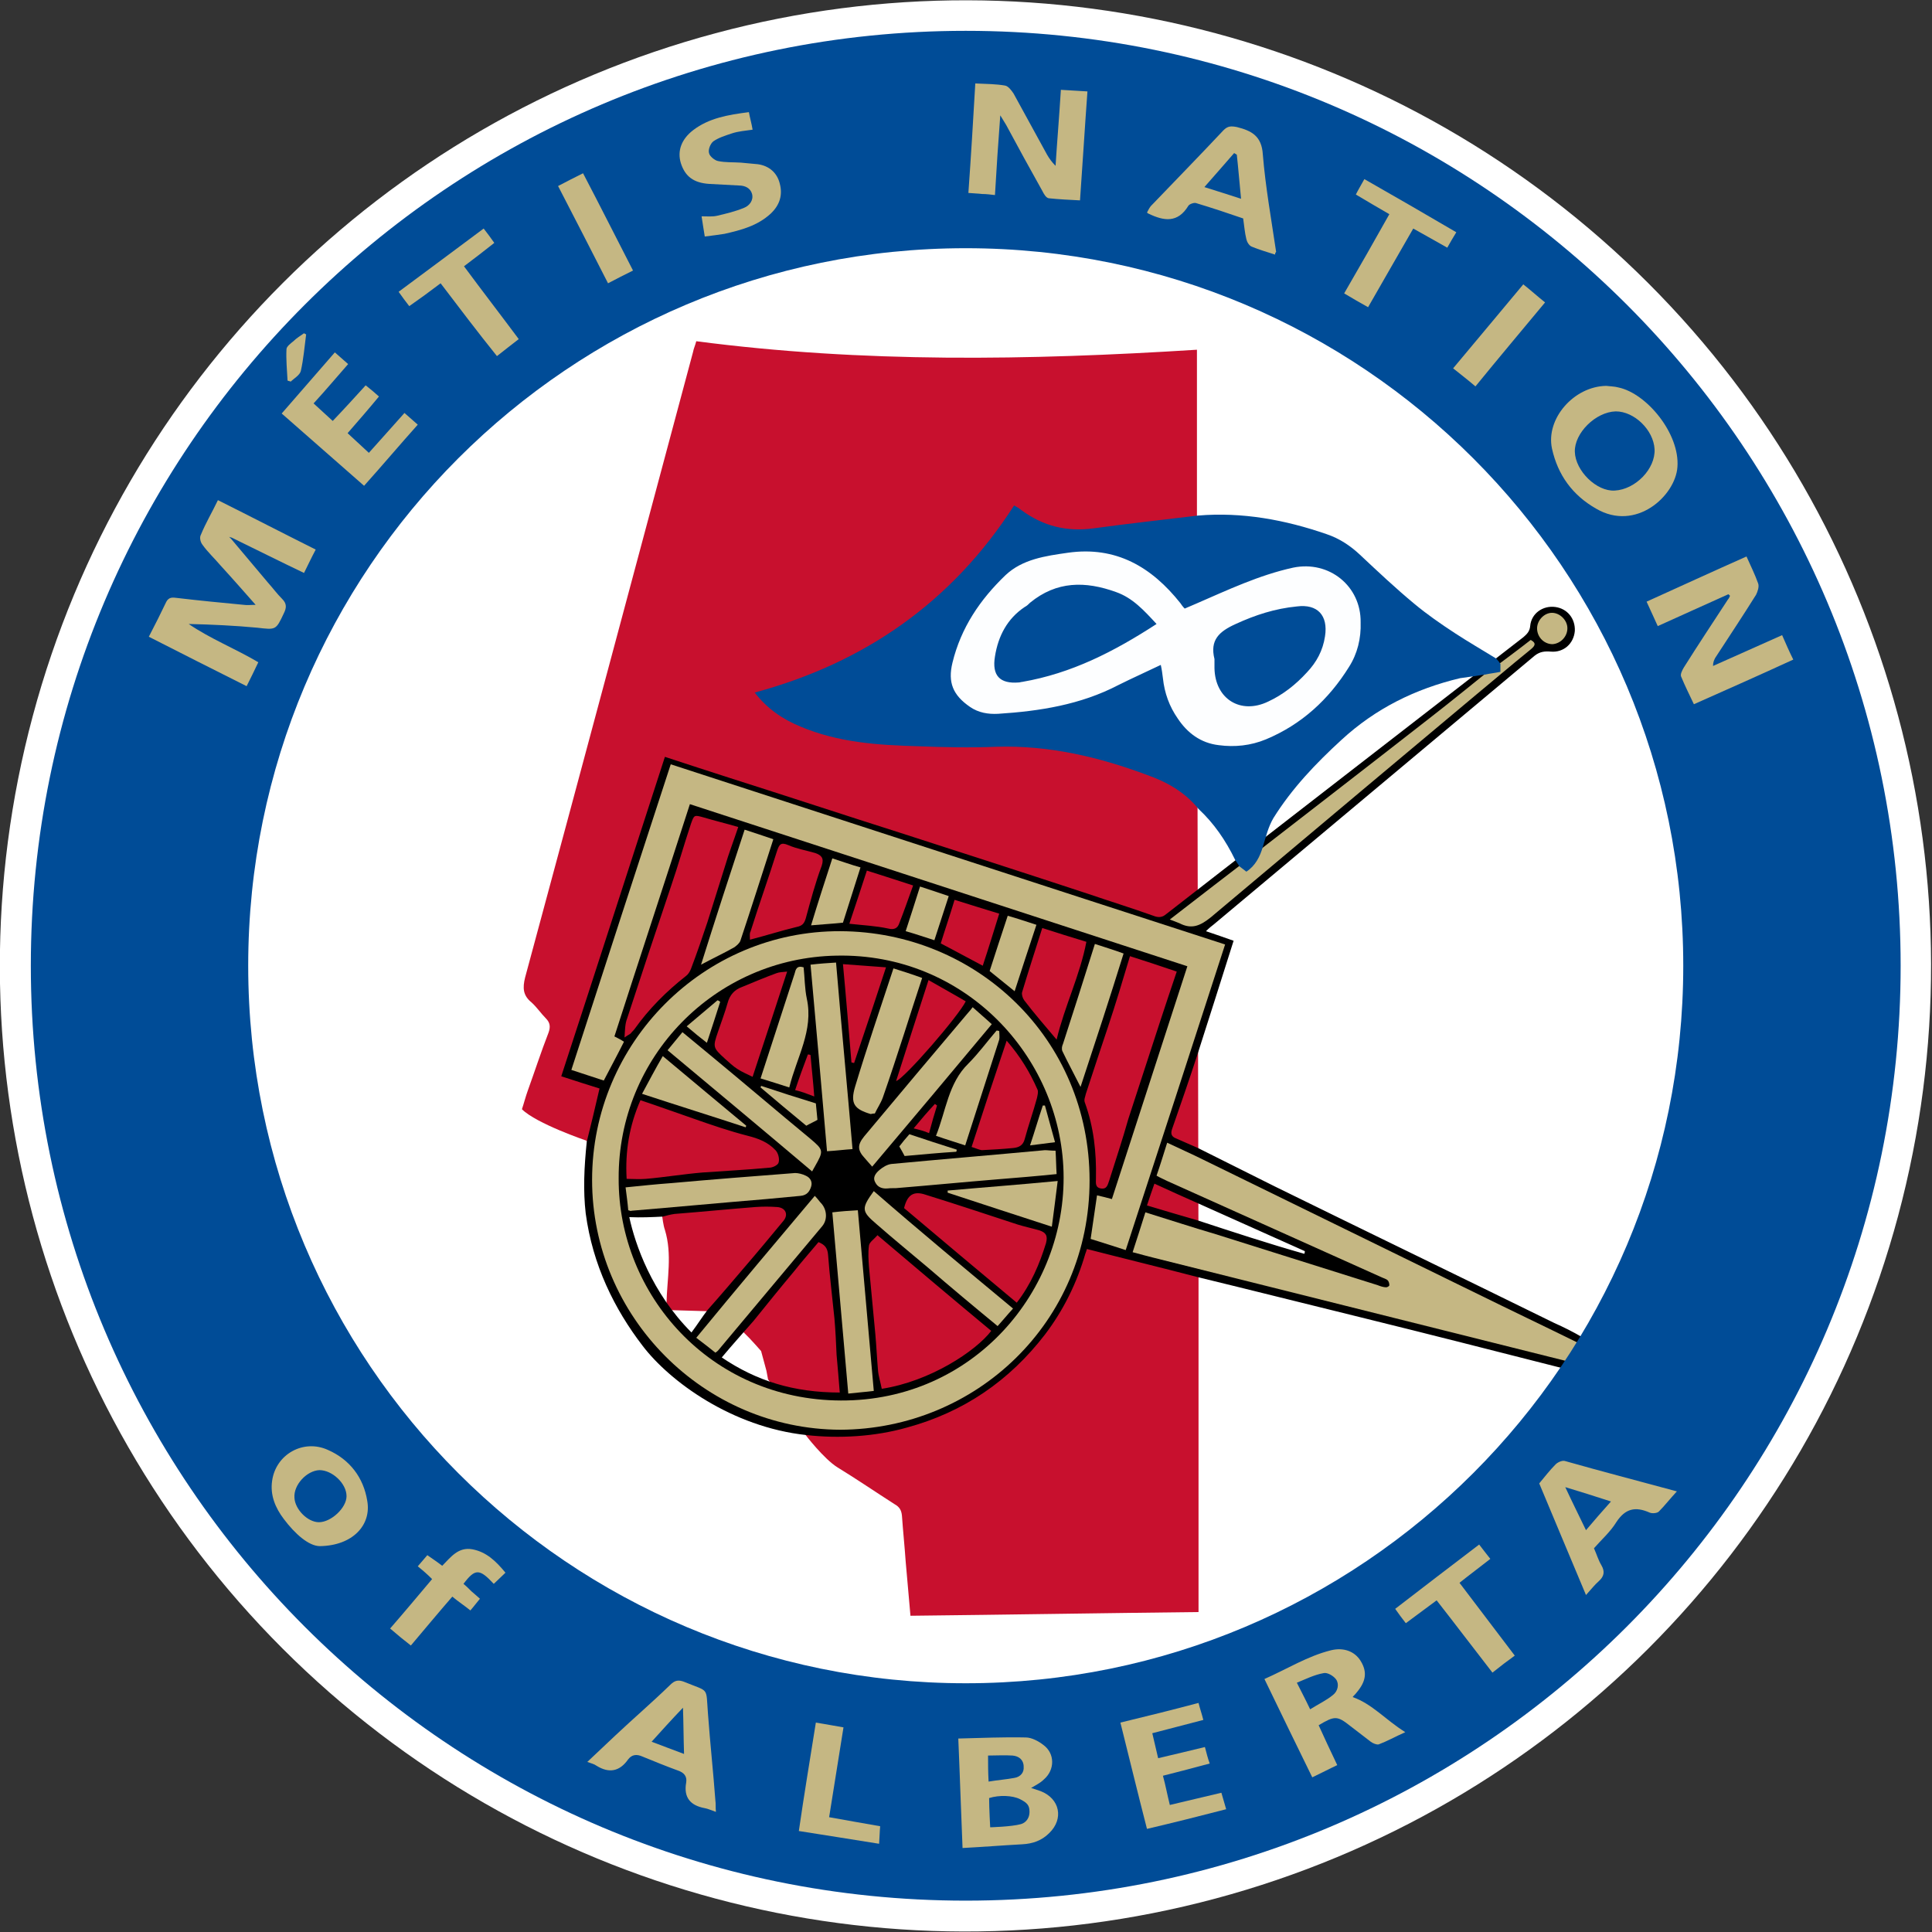
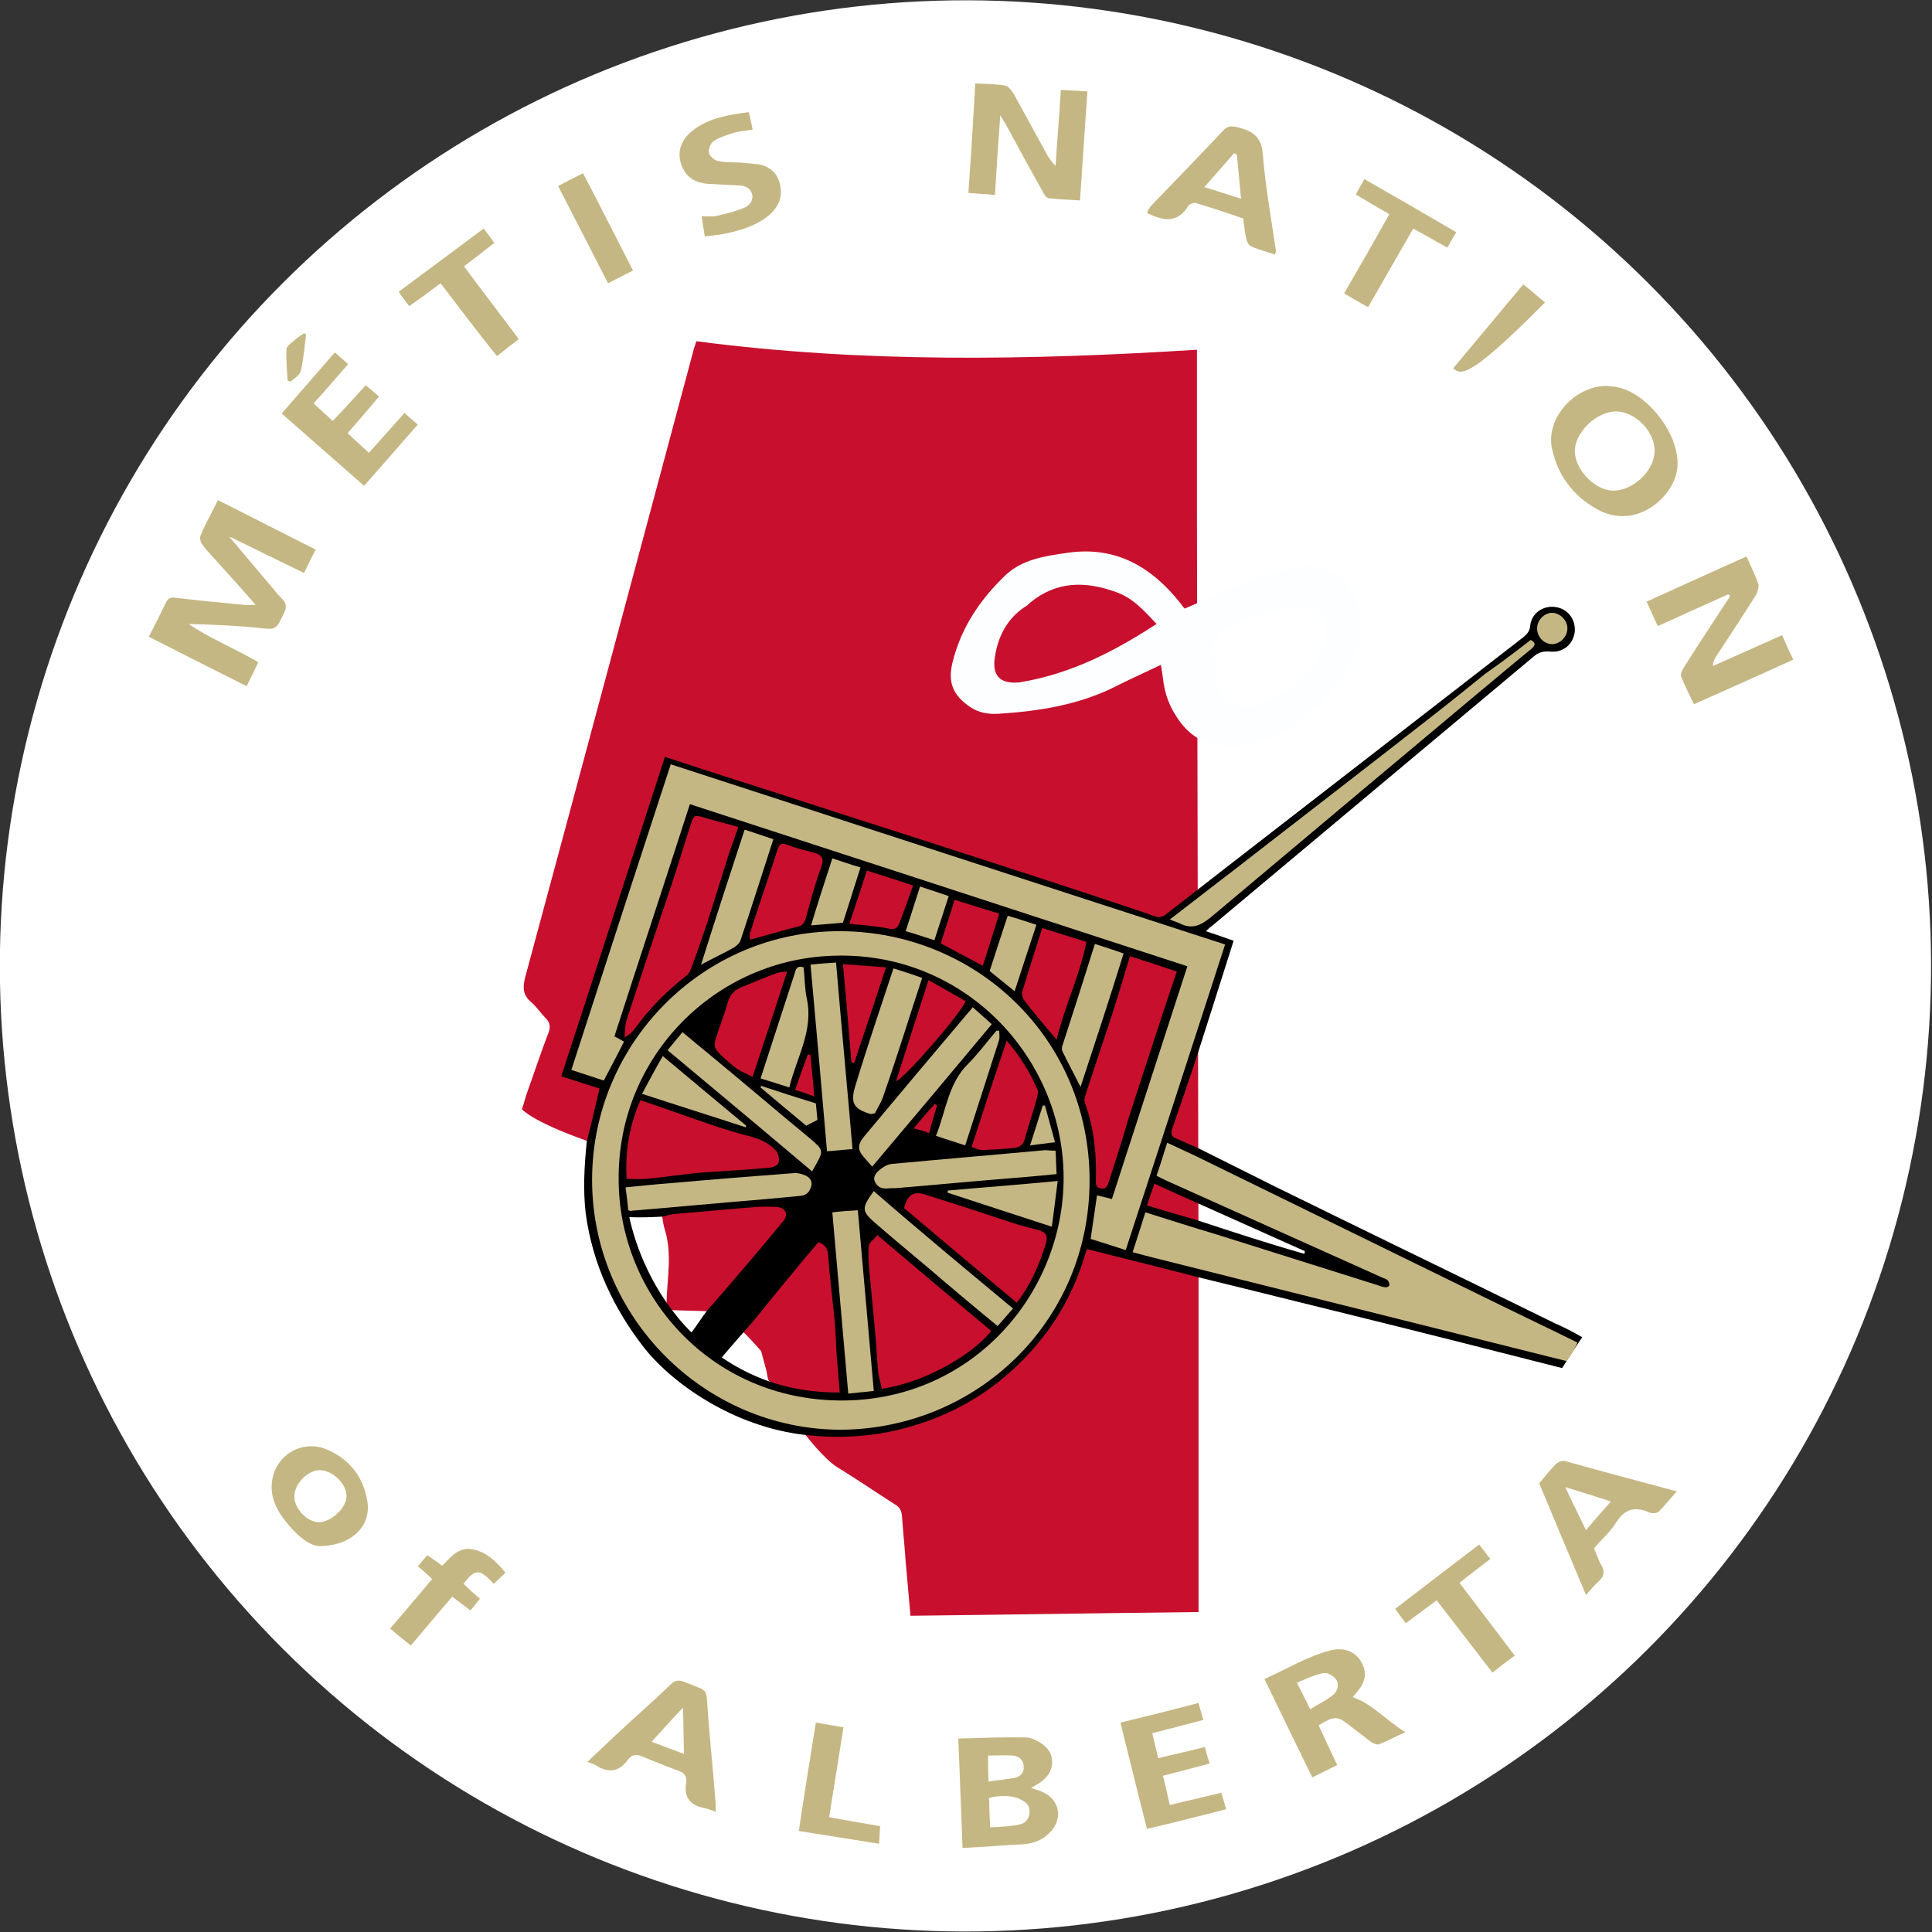
<svg xmlns="http://www.w3.org/2000/svg" version="1.1" id="Layer_1" x="0px" y="0px" viewBox="0 0 363.5 363.5" style="enable-background:new 0 0 363.5 363.5;" xml:space="preserve">
  <rect x="0" y="0" width="363.5" height="363.5" fill="#333333" stroke="none" />
  <style type="text/css">
	.st0{fill:#FFFFFF;}
	.st1{fill:#C8102E;}
	.st2{fill:#C5B783;}
	.st3{fill:#004C97;}
	.st4{fill:#FDFEFF;}
</style>
  <ellipse transform="matrix(0.707 -0.707 0.707 0.707 -75.276 181.731)" class="st0" cx="181.7" cy="181.7" rx="181.7" ry="181.7" />
  <path class="st1" d="M225.2,96.9c0,0,0-20.7,0-31.1c-31.7,2-62.9,2.5-94.2-1.6c-0.2,0.8-0.5,1.4-0.6,2  c-10.5,39.2-21,78.5-31.6,117.7c-0.5,2-0.4,3.4,1.2,4.7c1,0.9,1.8,2.1,2.7,3c0.8,0.8,0.9,1.6,0.5,2.7c-1.4,3.6-2.6,7.3-3.9,10.9  c-0.4,1.1-0.7,2.3-1.1,3.5c2.7,2.7,12.1,5.9,12.1,5.9l7.4,7.3l6.9,7c0,0,0.2,1.7,0.5,2.5c1.4,4.6,0.4,9.2,0.3,13.8  c0.3,0.4,0.6,0.9,0.9,1.3l6.8,0.2c0,0,0.1-0.1,0.1-0.1c4.2,1.1,7.1,4.3,10,7.6c0.3,1.2,0.7,2.5,1,3.7c0.1,0.5,0.2,1.1,0.3,1.6  c0.1,0.1,7,10.4,7,10.4s3.5,4.6,6.1,6.2c3.6,2.2,7.1,4.6,10.7,6.9c0.9,0.5,1.3,1.1,1.4,2.2c0.2,2.9,0.5,5.7,0.7,8.6  c0.3,3.4,0.6,6.8,0.9,10.2c18.2-0.2,36.1-0.5,54.2-0.7c0-21.1,0-62.9,0-62.9L225.2,96.9z" />
  <g>
    <path d="M292.4,248.9c-17.5-8.6-35.1-17.1-52.6-25.7c-4.8-2.4-9.6-4.8-14.4-7.2c-1.4-0.6-2.7-1.2-4.1-1.8c-0.8-0.3-1.1-0.8-0.8-1.7   c1.6-4.6,3.2-9.2,4.7-13.8c2.3-7.2,4.6-14.4,6.9-21.7c-1.7-0.6-3.4-1.2-5.2-1.8c0.6-0.6,1.1-1,1.5-1.3   c20.1-16.8,40.2-33.7,60.3-50.5c1-0.8,1.9-0.9,3.1-0.8c2.4,0.2,4.3-1.5,4.5-3.9c0.1-2.3-1.4-4.2-3.7-4.5c-2.3-0.3-4.5,1.2-4.7,3.6   c-0.1,1-0.6,1.5-1.3,2.1c-1.8,1.4-65.2,50.5-67.2,52.1c-0.7,0.6-1.4,0.7-2.4,0.3c-4.2-1.5-8.4-2.8-12.5-4.2   c-6.4-2.1-12.8-4.2-19.3-6.3c-5.3-1.7-10.5-3.4-15.8-5.1c-10.7-3.4-21.3-6.9-32-10.3c-4-1.3-8.1-2.6-12.3-4   c-6.5,20-12.9,39.9-19.5,60.1c2.5,0.8,4.9,1.6,7.2,2.3c-0.8,3.5-1.6,6.8-2.4,10c-0.5,4.8-0.7,9.2-0.2,13.5   c1.3,9.7,5.4,18,10.7,24.9c5.1,6.7,16.8,15.3,30.8,16.8c6.2,0.7,12.9,0.3,18.9-1.4c10.7-2.9,19.3-8.8,26-17.5   c3.5-4.6,6-9.7,7.6-15.2c0.1-0.3,0.2-0.5,0.3-0.9c7,1.8,14,3.5,20.9,5.3c10.3,2.5,20.6,5.1,30.8,7.6c12.6,3.1,25.1,6.3,37.7,9.5   c0.1-0.2,3.6-5.6,3.8-5.8C296,250.6,294.2,249.7,292.4,248.9z M192.3,186.7c1.2-4,2.5-8,3.8-12.1c2.8,0.9,5.3,1.7,8.3,2.6   c-1.2,6.3-4.1,12.1-5.6,18.4c-2.1-2.5-4.2-4.9-6.1-7.4C192.4,187.8,192.2,187.1,192.3,186.7z M179.6,169.3c2.8,0.9,5.5,1.7,8.4,2.6   c-1,3.2-2,6.5-3.1,9.8c-2.5-1.3-5-2.7-7.9-4.2C177.8,174.9,178.7,172.3,179.6,169.3z M163.1,163.8c3.1,1,5.7,1.8,8.7,2.8   c-0.9,2.5-1.7,4.8-2.6,7.1c-0.3,0.9-0.9,1.3-2.1,1c-2.3-0.5-4.6-0.6-7.3-0.9C160.9,170.5,162,167.2,163.1,163.8z M191.5,230.4   c1.3,0.4,2.7,0.7,4.1,1.1c1.1,0.4,1.6,0.9,1.2,2.4c-1.2,3.9-2.8,7.7-5.5,11.2c-7.2-6-14.2-11.9-21.2-17.8c0.6-2.5,1.8-3.3,4.1-2.5   C180,226.6,185.7,228.5,191.5,230.4z M182.8,215.8c2.2-6.8,4.3-13.2,6.6-20c2.6,3,4.4,6,5.8,9.2c0.2,0.4,0,1.1-0.1,1.6   c-0.7,2.6-1.6,5.1-2.3,7.7c-0.3,1.2-1.1,1.6-2.2,1.7c-2,0.2-4,0.3-5.9,0.4C184.1,216.3,183.5,216,182.8,215.8z M171.9,212.3   c1.4-1.7,2.7-3.2,4-4.6c0.1,0.1,0.3,0.2,0.4,0.3c-0.5,1.6-1,3.3-1.5,5.2C173.9,212.8,173.1,212.6,171.9,212.3z M168.6,203.4   c2-6.3,4-12.5,6.1-19c2.6,1.5,4.8,2.7,7,4C180.4,191.1,170.2,202.9,168.6,203.4z M186.5,250.4c-2.9,3.8-11.5,9.5-20.6,10.9   c-0.2-1.1-0.6-2.3-0.7-3.4c-0.2-2.3-0.3-4.5-0.5-6.8c-0.4-4.2-0.8-8.4-1.2-12.7c-0.1-1.4-0.2-2.7,0-4.1c0.1-0.6,1-1.2,1.6-1.9   C172.4,238.6,179.4,244.5,186.5,250.4z M160.7,200c-0.2,0-0.3-0.1-0.5-0.1c-0.5-6-1-12.1-1.6-18.5c2.8,0.2,5.3,0.4,8.1,0.6   C164.7,188.1,162.7,194.1,160.7,200z M140.7,213.7c2,0.5,3.8,1.2,5.2,2.7c0.5,0.5,0.8,1.6,0.6,2.3c-0.1,0.5-1.1,1-1.8,1   c-4.2,0.4-8.4,0.6-12.5,0.9c-3.6,0.3-7.2,0.9-10.7,1.2c-1.2,0.1-2.4,0-3.6,0c-0.3-5.2,0.5-10,2.6-14.8c3.3,1.1,6.6,2.3,9.8,3.4   C133.7,211.6,137.2,212.8,140.7,213.7z M135.1,194.1c0.6-1.8,1.3-3.6,1.8-5.4c0.4-1.5,1.3-2.5,2.7-3c2.2-0.9,4.3-1.8,6.5-2.6   c0.5-0.2,1.1-0.2,2-0.3c-2.2,6.8-4.3,13.1-6.5,19.8c-1-0.5-2-0.9-2.9-1.5c-0.8-0.5-1.6-1.3-2.3-1.9   C134.1,197.1,134.1,197,135.1,194.1z M124.7,228.9c0.7-0.2,1.5-0.4,2.2-0.5c5.1-0.4,10.1-0.9,15.2-1.3c1.4-0.1,2.7-0.1,4.1,0   c1.6,0.1,2.2,1.4,1.2,2.6c-2.4,2.9-4.8,5.8-7.3,8.7c-2.3,2.7-4.6,5.4-7,8.1c-1,1.3-1.8,2.6-3,4.2c-7.5-7.5-10.6-16.6-11.7-21.7   C120.6,229.1,122.7,229,124.7,228.9z M141.8,248.5c2.5-3.1,5-6.2,7.6-9.3c1.5-1.9,3.1-3.7,4.6-5.5c1.2,0.5,1.7,1.1,1.8,2.4   c0.3,4,0.8,8,1.2,12c0.2,2.3,0.3,4.5,0.4,6.8c0.2,2.3,0.4,4.5,0.6,7.1c-8.7,0-15.7-2.2-22.2-6.6C137.8,253,139.8,250.8,141.8,248.5   z M149.6,205.1c0.8-2.4,1.6-4.6,2.4-6.7c0.2,0,0.3,0,0.5,0.1c0.2,2.5,0.5,5,0.7,7.8C151.9,205.8,150.9,205.4,149.6,205.1z    M141.2,175.3c1.6-5.1,3.4-10.1,5-15.2c0.4-1.2,0.7-1.7,2.1-1.1c1.6,0.7,3.4,1,5.1,1.5c1.1,0.4,1.7,0.9,1.2,2.4   c-1.2,3.2-2.1,6.6-3,9.9c-0.3,1-0.7,1.4-1.7,1.6c-2.9,0.7-5.7,1.6-8.8,2.4C141.1,176.1,141,175.6,141.2,175.3z M118,191.6   c2.7-8.3,5.5-16.7,8.3-25c1.3-3.8,2.4-7.7,3.7-11.6c0.6-1.7,0.6-1.7,2.4-1.2c2,0.6,4.1,1.1,6.5,1.8c-0.9,2.7-1.8,5-2.5,7.4   c-1.1,3.5-2.2,7-3.3,10.5c-1,3-2,5.9-3.1,8.8c-0.2,0.5-0.5,1-0.9,1.3c-3.7,2.9-7,6.2-9.7,10c-0.2,0.3-0.5,0.5-0.7,0.8   c-0.2,0.2-0.5,0.3-1.2,0.8C117.6,193.7,117.6,192.6,118,191.6z M208.7,222.1c-0.3,0.8-0.4,1.7-1.6,1.5c-1.1-0.2-0.9-1.1-0.9-1.9   c0.1-4.9-0.4-9.6-2.1-14.3c-0.2-0.5,0.1-1.1,0.2-1.6c1.4-4.3,2.8-8.5,4.2-12.7c1.4-4.2,2.7-8.5,4.1-13.2c3.1,1,5.9,1.9,8.8,2.9   c-1.1,3.2-2.1,6.3-3.1,9.3c-2,6.1-4,12.3-6,18.4C211.2,214.4,209.9,218.3,208.7,222.1z M245.4,235.9c-6.7-1.9-13.4-4.1-20.1-6.3   c-3.1-0.9-6.2-1.8-9.5-2.8c0.5-1.5,0.9-2.7,1.4-4.1c2.8,1.3,5.5,2.5,8.2,3.7c6.7,3,13.4,6,20.1,9   C245.5,235.5,245.5,235.7,245.4,235.9z" />
    <path d="M144.5,259.4c0.1,0.1,0.2,0.2,0.3,0.4C144.7,259.7,144.6,259.5,144.5,259.4z" />
  </g>
  <g>
    <g>
      <path class="st2" d="M294.8,256.1c-26-6.5-51.9-13-77.9-19.5c-1.2-0.3-2.3-0.6-3.8-1c0.8-2.5,1.6-4.9,2.4-7.5    c4.5,1.4,8.8,2.8,13.2,4.1c10.2,3.2,20.3,6.4,30.5,9.6c0.5,0.2,1.1,0.4,1.6,0.4c0.2,0,0.6-0.2,0.6-0.4c0-0.3-0.1-0.7-0.3-0.9    c-0.3-0.3-0.8-0.4-1.2-0.6c-13.4-6-26.9-12.1-40.3-18.1c-0.6-0.3-1.3-0.6-2-1c0.7-2,1.3-4,2-6.2c2.3,1.1,4.6,2.1,6.8,3.2    c17.2,8.4,34.3,16.8,51.5,25.2c6.3,3.1,12.6,6.1,18.9,9.2C296.3,253.8,295.6,254.9,294.8,256.1z" />
      <path class="st2" d="M223.4,181.8c-31.3-10.2-62.3-20.3-93.6-30.5c-4.7,14.6-9.5,29.1-14.2,43.7c0.6,0.3,1.2,0.6,1.8,1    c-1.2,2.4-2.5,4.8-3.8,7.3c-1.9-0.6-3.9-1.3-6.1-2c6.2-19.2,12.4-38.2,18.7-57.5c34.8,11.3,69.4,22.6,104.3,33.9    c-6.2,19.2-12.4,38.2-18.7,57.5c-2.2-0.7-4.3-1.4-6.6-2.1c0.4-2.8,0.8-5.4,1.2-8.2c0.9,0.2,1.7,0.4,2.8,0.7    C213.9,211.1,218.6,196.6,223.4,181.8z" />
      <path class="st2" d="M203.3,204.5c-1.2-2.4-2.4-4.6-3.4-6.7c-0.2-0.4-0.1-1,0.1-1.4c2-6.2,4-12.4,6-18.8c1.8,0.6,3.5,1.1,5.4,1.8    C208.8,187.8,206.1,196,203.3,204.5z" />
      <path class="st2" d="M140.1,156.1c1.9,0.6,3.6,1.2,5.4,1.8c-2.1,6.5-4.1,12.8-6.2,19.1c-0.2,0.5-0.7,0.9-1.1,1.2    c-1.9,1.1-3.9,2-6.3,3.3C134.6,172.9,137.3,164.6,140.1,156.1z" />
      <path class="st2" d="M195,174c-1.4,4.2-2.7,8.2-4.1,12.5c-1.6-1.3-3.1-2.5-4.7-3.8c1.1-3.4,2.2-6.8,3.4-10.4    C191.4,172.8,193.1,173.4,195,174z" />
      <path class="st2" d="M156.6,161.5c1.9,0.6,3.5,1.2,5.3,1.7c-1.1,3.5-2.2,6.9-3.3,10.4c-1.9,0.2-3.8,0.3-6,0.5    C153.9,169.8,155.2,165.8,156.6,161.5z" />
      <path class="st2" d="M173.1,166.8c1.9,0.6,3.6,1.2,5.4,1.8c-0.9,2.8-1.8,5.5-2.7,8.3c-1.9-0.6-3.6-1.2-5.4-1.7    C171.3,172.4,172.2,169.7,173.1,166.8z" />
      <g>
        <path class="st2" d="M292,115.3c-1.5,0-2.9,1.5-2.8,3.1c0.1,1.6,1.4,2.8,2.9,2.8c1.5-0.1,2.8-1.4,2.8-3     C294.9,116.7,293.5,115.3,292,115.3z" />
        <path class="st2" d="M288,120.4c-1.9,1.5-5.8,4.4-5.8,4.4l-2.8,2c0,0-6.9,5.6-10.4,8.3c-10.1,7.9-30.4,23.6-30.4,23.6l-5.4,4.2     c0,0-8.6,6.6-13.1,10.1c0.8,0.3,1.3,0.5,1.8,0.7c2.3,1.2,3.9,0.5,5.9-1.1c0,0,58.3-49,60.3-50.5C288.8,121.5,289.1,121,288,120.4     z" />
      </g>
      <path class="st2" d="M168.1,182.2c1.9,0.6,3.5,1.1,5.4,1.8c-1.2,3.6-2.3,7.1-3.4,10.5c-1.3,4-2.6,8-4,12c-0.4,1.1-1.1,2.1-1.5,3    c-0.5,0-0.6,0.1-0.8,0.1c-3-0.9-3.9-1.9-2.9-5.2C163.1,197.1,165.6,189.8,168.1,182.2z" />
      <path class="st2" d="M143.1,202.9c2.2-6.8,4.3-13.2,6.4-19.7c0.2-0.8,0.4-1.6,1.7-1.2c0.2,1.9,0.2,4,0.6,5.9    c1.3,6-1.9,11-3.3,16.7C146.7,204,145,203.5,143.1,202.9z" />
      <path class="st2" d="M188,194c0,0.5,0.1,1.1,0,1.6c-2.1,6.5-4.2,13.1-6.4,19.9c-1.8-0.6-3.5-1.1-5.5-1.8c1.9-4.7,2.3-9.9,6.1-13.6    c1.9-1.9,3.5-4.1,5.3-6.2C187.6,193.9,187.8,193.9,188,194z" />
      <path class="st2" d="M199,222.2c-0.4,3.1-0.7,5.7-1.1,8.6c-6.8-2.2-13.2-4.3-19.6-6.4c0-0.1,0-0.3,0-0.4    C185,223.4,191.7,222.9,199,222.2z" />
      <path class="st2" d="M120.8,205.8c1.3-2.4,2.5-4.7,3.9-7.1c5.4,4.5,10.5,8.8,15.7,13.1c0,0.1-0.1,0.2-0.1,0.3    C133.9,210,127.5,208,120.8,205.8z" />
      <path class="st2" d="M153.5,207.6c0.1,1.1,0.2,2.1,0.3,3.1c-0.7,0.4-1.4,0.7-2.1,1.1c-2.9-2.4-5.8-4.8-8.6-7.2    c0-0.1,0.1-0.2,0.1-0.3C146.5,205.4,149.9,206.5,153.5,207.6z" />
-       <path class="st2" d="M170.2,217.5c-0.3-0.6-0.6-1.1-1-1.8c0.6-0.8,1.2-1.5,1.9-2.3c3,1,6,2,8.9,2.9c0,0.1,0,0.3-0.1,0.4    C176.7,216.9,173.6,217.2,170.2,217.5z" />
-       <path class="st2" d="M135.5,188.5c-0.8,2.5-1.6,5-2.5,7.7c-1.3-1-2.4-1.9-3.8-3.1c2-1.7,3.9-3.3,5.8-4.9    C135.3,188.3,135.4,188.4,135.5,188.5z" />
      <path class="st2" d="M193.8,215.5c0.9-2.7,1.6-5.1,2.4-7.5c0.1,0,0.3,0,0.4,0c0.6,2.2,1.2,4.4,1.9,6.9    C196.9,215.1,195.5,215.3,193.8,215.5z" />
    </g>
    <g>
      <path class="st2" d="M111.4,222c0-25.8,21-46.9,46.7-46.8c25.6,0.1,46.9,20.2,46.9,46.9c0,26.7-21.4,46.8-46.9,46.9    C132.4,268.9,111.4,247.7,111.4,222z M116.4,221.7c-0.1,21.8,17.2,41.7,41.8,41.8c24.9,0.1,42.5-20.6,41.9-43    c-0.6-21.9-18.7-41.2-42.7-40.7C134.5,180.2,116.3,198.9,116.4,221.7z" />
      <path class="st2" d="M152.5,181.5c1.7-0.2,3.2-0.3,4.8-0.4c1,11.9,2.1,23.4,3.1,35.1c-1.6,0.1-3,0.3-4.8,0.4    C154.6,205.1,153.6,193.5,152.5,181.5z" />
      <path class="st2" d="M156.6,228.1c1.7-0.2,3.1-0.3,4.8-0.4c1,11.2,2,22.5,3,34c-1.6,0.2-3.1,0.3-4.8,0.5    C158.6,250.8,157.6,239.5,156.6,228.1z" />
      <path class="st2" d="M183,189.5c1.2,1.1,2.3,2,3.6,3.2c-7.5,9-14.9,17.8-22.5,26.8c-0.5-0.6-1-1.1-1.4-1.6    c-1.4-1.5-1.4-2.5-0.1-4.1c3.3-3.9,6.5-7.8,9.8-11.7c3.2-3.8,6.5-7.7,9.7-11.5C182.4,190.3,182.7,189.9,183,189.5z" />
-       <path class="st2" d="M153.3,225c0.6,0.6,0.9,1.1,1.3,1.5c1,1.2,1.1,3,0.1,4.2c-6.5,7.8-13.1,15.6-19.6,23.4    c-0.1,0.1-0.2,0.2-0.5,0.4c-1.1-0.9-2.3-1.8-3.6-2.8C138.4,242.7,145.8,233.9,153.3,225z" />
      <path class="st2" d="M118.2,227.7c-0.1-1.3-0.3-2.7-0.5-4.3c3-0.3,5.8-0.6,8.6-0.8c7.8-0.7,15.5-1.3,23.3-1.9c0.6,0,1.4,0.2,2,0.5    c0.9,0.4,1.3,1.2,1,2.1c-0.3,0.9-0.8,1.6-2,1.7c-2.1,0.2-4.3,0.4-6.4,0.6c-8.5,0.7-17,1.5-25.4,2.2    C118.7,227.9,118.6,227.8,118.2,227.7z" />
      <path class="st2" d="M198.6,216.5c0.1,1.5,0.1,2.9,0.2,4.4c-3.9,0.4-7.6,0.7-11.3,1c-6.1,0.5-12.3,1.1-18.4,1.6    c-0.7,0.1-1.4,0-2.1,0.1c-1.1,0.1-1.9-0.3-2.3-1.1c-0.6-1,0.1-1.8,0.8-2.4c0.6-0.5,1.4-1,2.2-1.1c9.6-0.9,19.2-1.7,28.9-2.6    C197.1,216.4,197.7,216.5,198.6,216.5z" />
      <path class="st2" d="M125.6,197.6c0.9-1.1,1.8-2.2,2.8-3.4c1.8,1.5,3.5,2.9,5.2,4.3c6.3,5.2,12.5,10.5,18.8,15.7    c2.6,2.2,2.6,2.3,0.9,5.3c-0.1,0.2-0.3,0.5-0.5,0.9C143.7,212.7,134.7,205.2,125.6,197.6z" />
      <path class="st2" d="M190.6,246.2c-1.1,1.2-1.9,2.2-2.9,3.3c-4.5-3.7-8.8-7.3-13.1-11c-3.2-2.7-6.5-5.4-9.7-8.2    c-2.8-2.4-2.9-2.9-0.5-6.2C173,231.6,181.7,238.8,190.6,246.2z" />
    </g>
  </g>
-   <path class="st3" d="M181.7,5.8C84.6,5.8,5.8,84.6,5.8,181.7s78.8,175.9,175.9,175.9s175.9-78.8,175.9-175.9S278.9,5.8,181.7,5.8z   M181.7,316.7c-74.6,0-135-60.4-135-135s60.4-135,135-135s135,60.4,135,135S256.3,316.7,181.7,316.7z" />
-   <path class="st3" d="M225.5,152.2c-2.6-3.2-6-5.1-9.7-6.4c-9.1-3.4-18.5-5.6-28.3-5.3c-4.9,0.2-9.9,0.1-14.8-0.1  c-7.5-0.2-15-0.7-22.1-3.7c-3.4-1.4-6.3-3.4-8.6-6.4c20.7-5.6,37.1-17,48.8-35.2c0.4,0.2,0.9,0.5,1.4,0.9c4.1,3,8.5,4.1,13.6,3.4  c6.5-0.9,13.1-1.6,19.6-2.4c8.3-0.7,16.4,0.8,24.2,3.5c2.4,0.8,4.5,2.2,6.3,3.9c3.3,3.1,6.7,6.3,10.2,9.2c2.4,2,5,3.8,7.6,5.5  c2.6,1.7,5.2,3.2,7.8,4.8c0.3,0.3,0.6,0.7,0.8,1c0,0.5,0,1,0,1.5c-0.9,0.2-1.9,0.3-2.8,0.5c-0.9,0.1-1.8,0.3-2.7,0.4  c-0.7,0.1-1.4,0.2-2.1,0.3c-8.4,2-15.9,5.7-22.3,11.6c-4.8,4.4-9.3,9.1-12.8,14.7c-1,1.7-1.4,3.5-2,5.4c-0.5,1.8-1.4,3.6-3.1,4.7  c-0.4-0.3-0.9-0.7-1.3-1c-0.3-0.4-0.5-0.8-0.8-1.2C230.6,158.1,228.4,154.9,225.5,152.2z" />
  <path class="st4" d="M243.3,106.8c-6.4,1.4-12.3,4.2-18.3,6.8c-0.7,0.3-1.4,0.6-2.1,0.9c-0.4-0.4-0.6-0.7-0.8-1  c-5.4-6.8-12.1-10.8-21.2-9.5c-4.2,0.6-8.5,1.2-11.7,4.2c-4.8,4.6-8.4,9.9-10,16.5c-0.9,3.7,0.1,6.1,3.3,8.3  c1.6,1.1,3.4,1.4,5.3,1.3c7.8-0.5,15.5-1.7,22.6-5.4c2.6-1.3,5.3-2.5,8-3.8c0.2,0.9,0.3,1.7,0.4,2.5c0.3,2.8,1.2,5.3,2.8,7.6  c1.8,2.7,4.3,4.6,7.7,5c3,0.4,6,0.1,8.9-1.1c6.7-2.8,11.8-7.5,15.6-13.6c1.6-2.5,2.3-5.4,2.2-8.4  C256.1,110.3,250.1,105.4,243.3,106.8z M192.3,128.3c-0.2,0-0.4,0.1-0.6,0.1c-3.6,0.3-5.1-1.3-4.5-4.9c0.6-3.8,2.3-7.1,5.6-9.3  c0.4-0.2,0.7-0.5,1-0.8c5-4.1,10.4-4.1,16.2-2c3.1,1.1,5.2,3.4,7.6,6C209.6,122.6,201.6,126.7,192.3,128.3z M249.3,119.7  c-0.4,2.7-1.6,4.9-3.4,6.8c-2.1,2.3-4.5,4.2-7.3,5.5c-5.2,2.5-10-0.5-10.1-6.3c0-0.6,0-1.1,0-1.7c-0.9-3.6,0.9-5.2,4-6.6  c3.7-1.7,7.4-2.9,11.5-3.3C247.9,113.6,249.9,115.8,249.3,119.7z" />
  <g>
    <g>
      <path class="st2" d="M43.5,101.4c2.3,2.7,4.6,5.5,6.9,8.2c0.9,1,1.7,2.1,2.7,3.1c0.9,0.9,0.8,1.7,0.3,2.7c-1.5,3.2-1.5,3.1-5,2.7    c-4.3-0.4-8.5-0.6-12.9-0.7c4.1,2.8,8.7,4.6,13.1,7.2c-0.7,1.5-1.4,2.9-2.2,4.5c-6.2-3.1-12.3-6.2-18.4-9.3    c1.2-2.3,2.3-4.5,3.3-6.6c0.5-0.9,1.2-0.8,2-0.7c4.2,0.5,8.4,0.9,12.6,1.3c0.6,0.1,1.2,0,2.2,0c-2.3-2.6-4.4-5-6.6-7.4    c-1.1-1.3-2.4-2.5-3.4-3.9c-0.4-0.5-0.6-1.4-0.3-1.9c0.9-2.2,2.1-4.2,3.2-6.5c6.2,3.1,12.2,6.2,18.4,9.3c-0.8,1.5-1.4,2.8-2.2,4.4    c-4.6-2.2-9-4.4-13.5-6.6c-0.2-0.1-0.4-0.1-0.6-0.2C43.2,101.1,43.3,101.2,43.5,101.4z M34.7,117L34.7,117l0.1,0.1L34.7,117z" />
      <path class="st2" d="M183.5,15.7c2.2,0.1,3.9,0.1,5.6,0.4c0.6,0.1,1.2,0.9,1.6,1.5c2.1,3.8,4.2,7.7,6.3,11.5    c0.4,0.7,0.9,1.4,1.6,2.1c0.3-4.7,0.7-9.4,1-14.3c1.7,0.1,3.2,0.2,5,0.3c-0.5,6.8-0.9,13.5-1.4,20.5c-2-0.1-4-0.2-5.9-0.4    c-0.5-0.1-0.9-0.8-1.2-1.4c-2.3-4.1-4.6-8.3-6.8-12.4c-0.3-0.5-0.6-1-1.1-1.8c-0.4,5.2-0.7,9.9-1,15c-0.9-0.1-1.6-0.2-2.4-0.2    c-0.8-0.1-1.5-0.1-2.6-0.2C182.7,29.3,183.1,22.6,183.5,15.7z" />
      <path class="st2" d="M325.2,111.8c-4.4,2-8.7,3.9-13.3,6c-0.7-1.5-1.3-2.9-2.1-4.6c6.4-2.9,12.5-5.7,18.8-8.5    c0.8,1.8,1.6,3.4,2.2,5.1c0.2,0.6-0.1,1.5-0.4,2.1c-2.5,4-5.1,7.9-7.7,11.9c-0.2,0.4-0.4,0.8-0.4,1.5c4.3-1.9,8.5-3.8,13-5.8    c0.7,1.6,1.3,3,2.1,4.6c-6.3,2.9-12.4,5.6-18.7,8.4c-0.9-1.9-1.7-3.5-2.4-5.2c-0.2-0.4,0.2-1.2,0.5-1.7c2.7-4.3,5.5-8.5,8.3-12.8    c0.2-0.2,0.3-0.5,0.4-0.7C325.4,112,325.3,111.9,325.2,111.8z" />
      <path class="st2" d="M302.2,72.6c0.8,0.1,1.6,0.1,2.3,0.3c5.3,1.1,11.6,8.7,11.1,15c-0.4,5.4-7.8,12.2-15.3,7.8    c-4.4-2.5-7.2-6.3-8.3-11.3C290.8,78.8,296.1,72.7,302.2,72.6z M304,77.4c-3.8,0.1-7.8,4.1-7.7,7.6c0.1,3.6,4.1,7.5,7.5,7.3    c3.9-0.2,7.7-4.1,7.5-7.8C311.1,80.9,307.5,77.4,304,77.4z" />
      <path class="st2" d="M239.9,47.9c-1.5-0.5-3-0.9-4.4-1.5c-0.5-0.2-0.9-0.9-1-1.4c-0.3-1.2-0.4-2.5-0.6-3.9c-2.9-1-5.9-2-8.9-2.9    c-0.4-0.1-1.2,0.2-1.4,0.5c-2,3.3-4.6,2.9-7.5,1.5c-0.1,0-0.1-0.1-0.3-0.2c0.2-0.4,0.4-0.8,0.7-1.2c4.6-4.8,9.2-9.5,13.7-14.3    c0.8-0.8,1.4-0.8,2.5-0.6c2.8,0.7,4.7,1.7,4.9,5.2c0.5,6.1,1.6,12.2,2.5,18.3C240,47.5,239.9,47.6,239.9,47.9z M232.7,29.1    c-0.2-0.1-0.3-0.2-0.5-0.3c-1.8,2.1-3.6,4.1-5.6,6.4c2.5,0.8,4.5,1.4,6.9,2.2C233.2,34.4,233,31.8,232.7,29.1z" />
      <path class="st2" d="M68.8,72.5c0.9,0.7,1.6,1.3,2.5,2.1c-1.9,2.3-3.8,4.5-5.9,6.9c1.4,1.3,2.6,2.4,4,3.7c2.3-2.6,4.5-5,6.7-7.5    c0.9,0.8,1.6,1.4,2.5,2.2c-3.4,3.8-6.6,7.6-10.1,11.5c-5.2-4.6-10.3-9-15.5-13.6c3.4-3.9,6.6-7.6,10-11.5c0.8,0.7,1.6,1.4,2.5,2.2    c-2.2,2.5-4.2,4.9-6.5,7.4c1.2,1.1,2.3,2.1,3.6,3.3C64.8,76.9,66.8,74.7,68.8,72.5z" />
      <path class="st2" d="M132.6,44.5c-0.2-1.3-0.4-2.4-0.6-3.8c1.1,0,2,0.1,2.9-0.1c1.7-0.4,3.4-0.8,5.1-1.5c1-0.4,1.8-1.4,1.5-2.6    c-0.3-1.1-1.3-1.6-2.5-1.6c-1.9-0.1-3.7-0.2-5.6-0.3c-2.9-0.2-4.5-1.4-5.3-3.9c-0.7-2.3,0.1-4.5,2.3-6.2c3-2.3,6.6-2.9,10.5-3.4    c0.2,1.1,0.5,2.1,0.7,3.3c-1.4,0.2-2.7,0.3-3.9,0.7c-1.2,0.4-2.5,0.8-3.5,1.5c-0.5,0.4-1,1.5-0.8,2.2c0.1,0.6,1.1,1.4,1.7,1.5    c1.4,0.3,2.8,0.2,4.3,0.3c1.1,0.1,2.1,0.2,3.2,0.3c2.1,0.3,3.6,1.6,4.1,3.6c0.6,2.2,0,4.1-1.7,5.7c-2.5,2.3-5.6,3.1-8.7,3.8    C135.1,44.2,134.1,44.3,132.6,44.5z" />
      <path class="st2" d="M257.4,57.8c-1.6-0.9-3-1.7-4.5-2.6c2.9-5,5.7-9.9,8.5-14.9c-2.1-1.2-4.1-2.4-6.3-3.7c0.5-1,1-1.8,1.6-2.9    c5.8,3.3,11.5,6.6,17.3,10c-0.6,1-1.1,1.8-1.7,2.9c-2.1-1.2-4.1-2.3-6.4-3.6C263.1,47.9,260.3,52.7,257.4,57.8z" />
      <path class="st2" d="M82.9,53.3c-2.1,1.6-3.9,2.9-5.9,4.3c-0.7-0.9-1.3-1.7-2-2.7C80.3,51,85.6,47,91,43c0.7,0.9,1.3,1.7,2,2.7    c-1.9,1.5-3.7,2.9-5.7,4.4c3.4,4.6,6.8,9,10.3,13.7c-1.4,1.1-2.6,2-4.1,3.2C89.8,62.4,86.4,57.9,82.9,53.3z" />
      <path class="st2" d="M119.1,50.9c-1.6,0.8-3,1.5-4.7,2.4c-3.1-6.1-6.2-12.1-9.4-18.3c1.7-0.9,3.1-1.6,4.7-2.4    C112.9,38.7,115.9,44.7,119.1,50.9z" />
-       <path class="st2" d="M273.4,69.3c4.5-5.4,8.8-10.5,13.2-15.8c1.4,1.1,2.6,2.2,4.1,3.4c-4.4,5.3-8.7,10.4-13.1,15.8    C276.2,71.5,274.9,70.5,273.4,69.3z" />
+       <path class="st2" d="M273.4,69.3c4.5-5.4,8.8-10.5,13.2-15.8c1.4,1.1,2.6,2.2,4.1,3.4C276.2,71.5,274.9,70.5,273.4,69.3z" />
      <path class="st2" d="M57.6,62.9c-0.3,2.3-0.5,4.7-1,6.9c-0.2,0.8-1.3,1.4-1.9,2c-0.2-0.1-0.4-0.1-0.6-0.2c-0.1-2-0.3-3.9-0.2-5.9    c0-0.5,0.8-1.1,1.3-1.5c0.6-0.6,1.3-1,2-1.5C57.4,62.8,57.5,62.9,57.6,62.9z" />
    </g>
    <g>
      <path class="st2" d="M194,336.4c0.6,0.2,1.2,0.4,1.8,0.6c3.6,1.4,4.4,5.2,1.6,7.9c-1.4,1.4-3.1,2-5.1,2.1    c-3.7,0.2-7.4,0.5-11.2,0.7c-0.3-7.1-0.5-13.7-0.8-20.6c4.3-0.1,8.5-0.3,12.7-0.2c1.1,0,2.4,0.7,3.3,1.4c2.2,1.6,2.2,4.7,0.1,6.5    C195.7,335.5,194.8,335.9,194,336.4z M186.3,343.8c0,0,4-0.1,5.8-0.6c1-0.3,1.6-1.2,1.6-2.3c0-1.2-0.4-1.7-1.8-2.4    c-1.4-0.7-3.9-0.8-5.8-0.2C186.1,340.2,186.3,343.8,186.3,343.8z M186,335.2c1.8-0.3,3.3-0.4,4.9-0.7c1.1-0.2,1.8-1,1.7-2.1    c0-1.3-0.9-2-2.1-2.1c-1.5-0.1-3.1,0-4.6,0C185.9,332,185.9,333.4,186,335.2z" />
      <path class="st2" d="M237.9,315.9c4.3-1.9,8.1-4.3,12.5-5.4c2.4-0.6,4.5,0.2,5.6,2c1.3,2.1,1,3.9-0.8,6c-0.2,0.3-0.5,0.5-0.7,0.8    c3.7,1.3,6.2,4.3,9.9,6.6c-2,0.9-3.4,1.7-5,2.3c-0.4,0.1-1.1-0.2-1.5-0.5c-1.3-1-2.6-2-3.9-3c-2.4-1.9-2.9-1.9-5.9-0.1    c1.1,2.4,2.2,4.8,3.5,7.5c-1.5,0.7-3,1.5-4.7,2.3C243.9,328.3,241,322.3,237.9,315.9z M246.5,321.6c1.6-1,3.1-1.7,4.3-2.7    c0.9-0.7,1.2-2,0.6-2.9c-0.5-0.7-1.7-1.4-2.4-1.2c-1.7,0.3-3.3,1.1-5,1.8C244.9,318.4,245.6,319.7,246.5,321.6z" />
      <path class="st2" d="M315.5,280.6c-1.3,1.4-2.3,2.7-3.4,3.8c-0.3,0.3-1.2,0.4-1.7,0.2c-2.7-1.2-4.6-0.8-6.3,1.8    c-1.1,1.8-2.8,3.3-4.2,4.9c0.5,1.1,0.8,2.2,1.4,3.2c0.7,1.2,0.5,2.1-0.5,3c-0.8,0.7-1.4,1.5-2.4,2.6c-3-7.2-5.9-14-8.8-21    c1-1.2,2-2.5,3.1-3.6c0.4-0.4,1.3-0.8,1.8-0.6C301.2,276.8,308.1,278.6,315.5,280.6z M303.1,282.5c-3.1-1-5.6-1.8-8.6-2.7    c1.4,3,2.6,5.4,3.9,8.1C300,286,301.4,284.4,303.1,282.5z" />
      <path class="st2" d="M134.7,340.9c-0.9-0.3-1.5-0.6-2.1-0.7c-2.7-0.5-4-2-3.5-4.8c0.2-1.2-0.4-1.9-1.6-2.3    c-2.2-0.8-4.4-1.7-6.6-2.6c-1.1-0.5-2-0.4-2.7,0.5c-1.6,2.3-3.6,2.7-6,1.2c-0.4-0.3-0.9-0.4-1.7-0.7c1.8-1.7,3.6-3.4,5.3-5    c3.4-3.2,6.9-6.2,10.3-9.5c0.9-0.9,1.6-1,2.8-0.5c4.6,1.9,3.9,0.8,4.3,5.9c0.4,5.5,1,11,1.4,16.4    C134.7,339.4,134.6,340,134.7,340.9z M128.5,321.3c-2.2,2.3-4,4.3-5.9,6.4c1.9,0.7,3.9,1.5,6.1,2.3    C128.6,326.9,128.6,324.2,128.5,321.3z" />
      <path class="st2" d="M220.1,339.6c3.3-0.8,6.4-1.5,9.7-2.3c0.3,1.1,0.6,2,0.9,3.1c-5,1.3-9.8,2.5-14.9,3.7c-1.7-6.6-3.3-13.2-5-20    c5-1.2,9.8-2.4,14.7-3.7c0.3,1.2,0.6,2,0.9,3.2c-3.1,0.8-6.2,1.6-9.6,2.5c0.4,1.6,0.7,3.1,1.1,4.7c3-0.7,5.9-1.4,8.8-2.1    c0.3,1.1,0.5,2,0.9,3.1c-2.9,0.8-5.7,1.5-8.8,2.3C219.3,335.9,219.6,337.6,220.1,339.6z" />
      <path class="st2" d="M60.2,290.9c-2.1,0-4.7-2.3-6.8-5.1c-1.6-2.1-2.6-4.5-2.2-7.2c0.7-5,5.9-7.9,10.5-5.8    c4.1,1.8,6.7,5.2,7.4,9.6C69.9,286.9,66.4,290.8,60.2,290.9z M60.1,276.6c-2.4,0.1-4.9,2.8-4.7,5.2c0.1,2.2,2.5,4.6,4.6,4.6    c2.3,0,5.2-2.7,5.2-4.9C65.2,279.1,62.5,276.6,60.1,276.6z" />
      <path class="st2" d="M278.3,290.6c0.7,0.9,1.3,1.7,2.1,2.7c-1.9,1.5-3.8,2.9-5.8,4.5c3.5,4.6,6.9,9.1,10.4,13.7    c-1.4,1-2.7,2-4.2,3.2c-3.5-4.5-6.9-9-10.5-13.6c-2,1.5-3.8,2.8-5.8,4.3c-0.7-0.9-1.3-1.7-2-2.7    C267.7,298.7,272.9,294.7,278.3,290.6z" />
      <path class="st2" d="M81.3,297.1c-0.9-0.9-1.7-1.6-2.7-2.4c0.6-0.7,1.2-1.4,1.8-2.1c1,0.7,1.9,1.3,2.8,2c1.6-1.6,3-3.6,5.7-3.1    c2.6,0.5,4.4,2.2,6.2,4.4c-0.8,0.8-1.5,1.4-2.2,2.1c-2.7-2.9-3.5-2.9-5.7,0c0.5,0.4,1,0.9,1.5,1.4c0.5,0.4,0.9,0.8,1.6,1.4    c-0.6,0.7-1.1,1.4-1.8,2.2c-1.1-0.9-2.2-1.6-3.4-2.6c-2.6,3-5.1,6-7.8,9.2c-1.3-1-2.5-2-3.9-3.2C76.1,303.3,78.6,300.3,81.3,297.1    z" />
      <path class="st2" d="M153.5,324.1c1.9,0.3,3.4,0.6,5.2,0.9c-0.9,5.6-1.8,11.2-2.7,16.9c3.2,0.6,6.3,1.1,9.6,1.7    c-0.1,1.1-0.1,2-0.2,3.3c-5.1-0.8-9.9-1.6-15.1-2.4C151.3,337.6,152.4,331,153.5,324.1z" />
    </g>
  </g>
</svg>